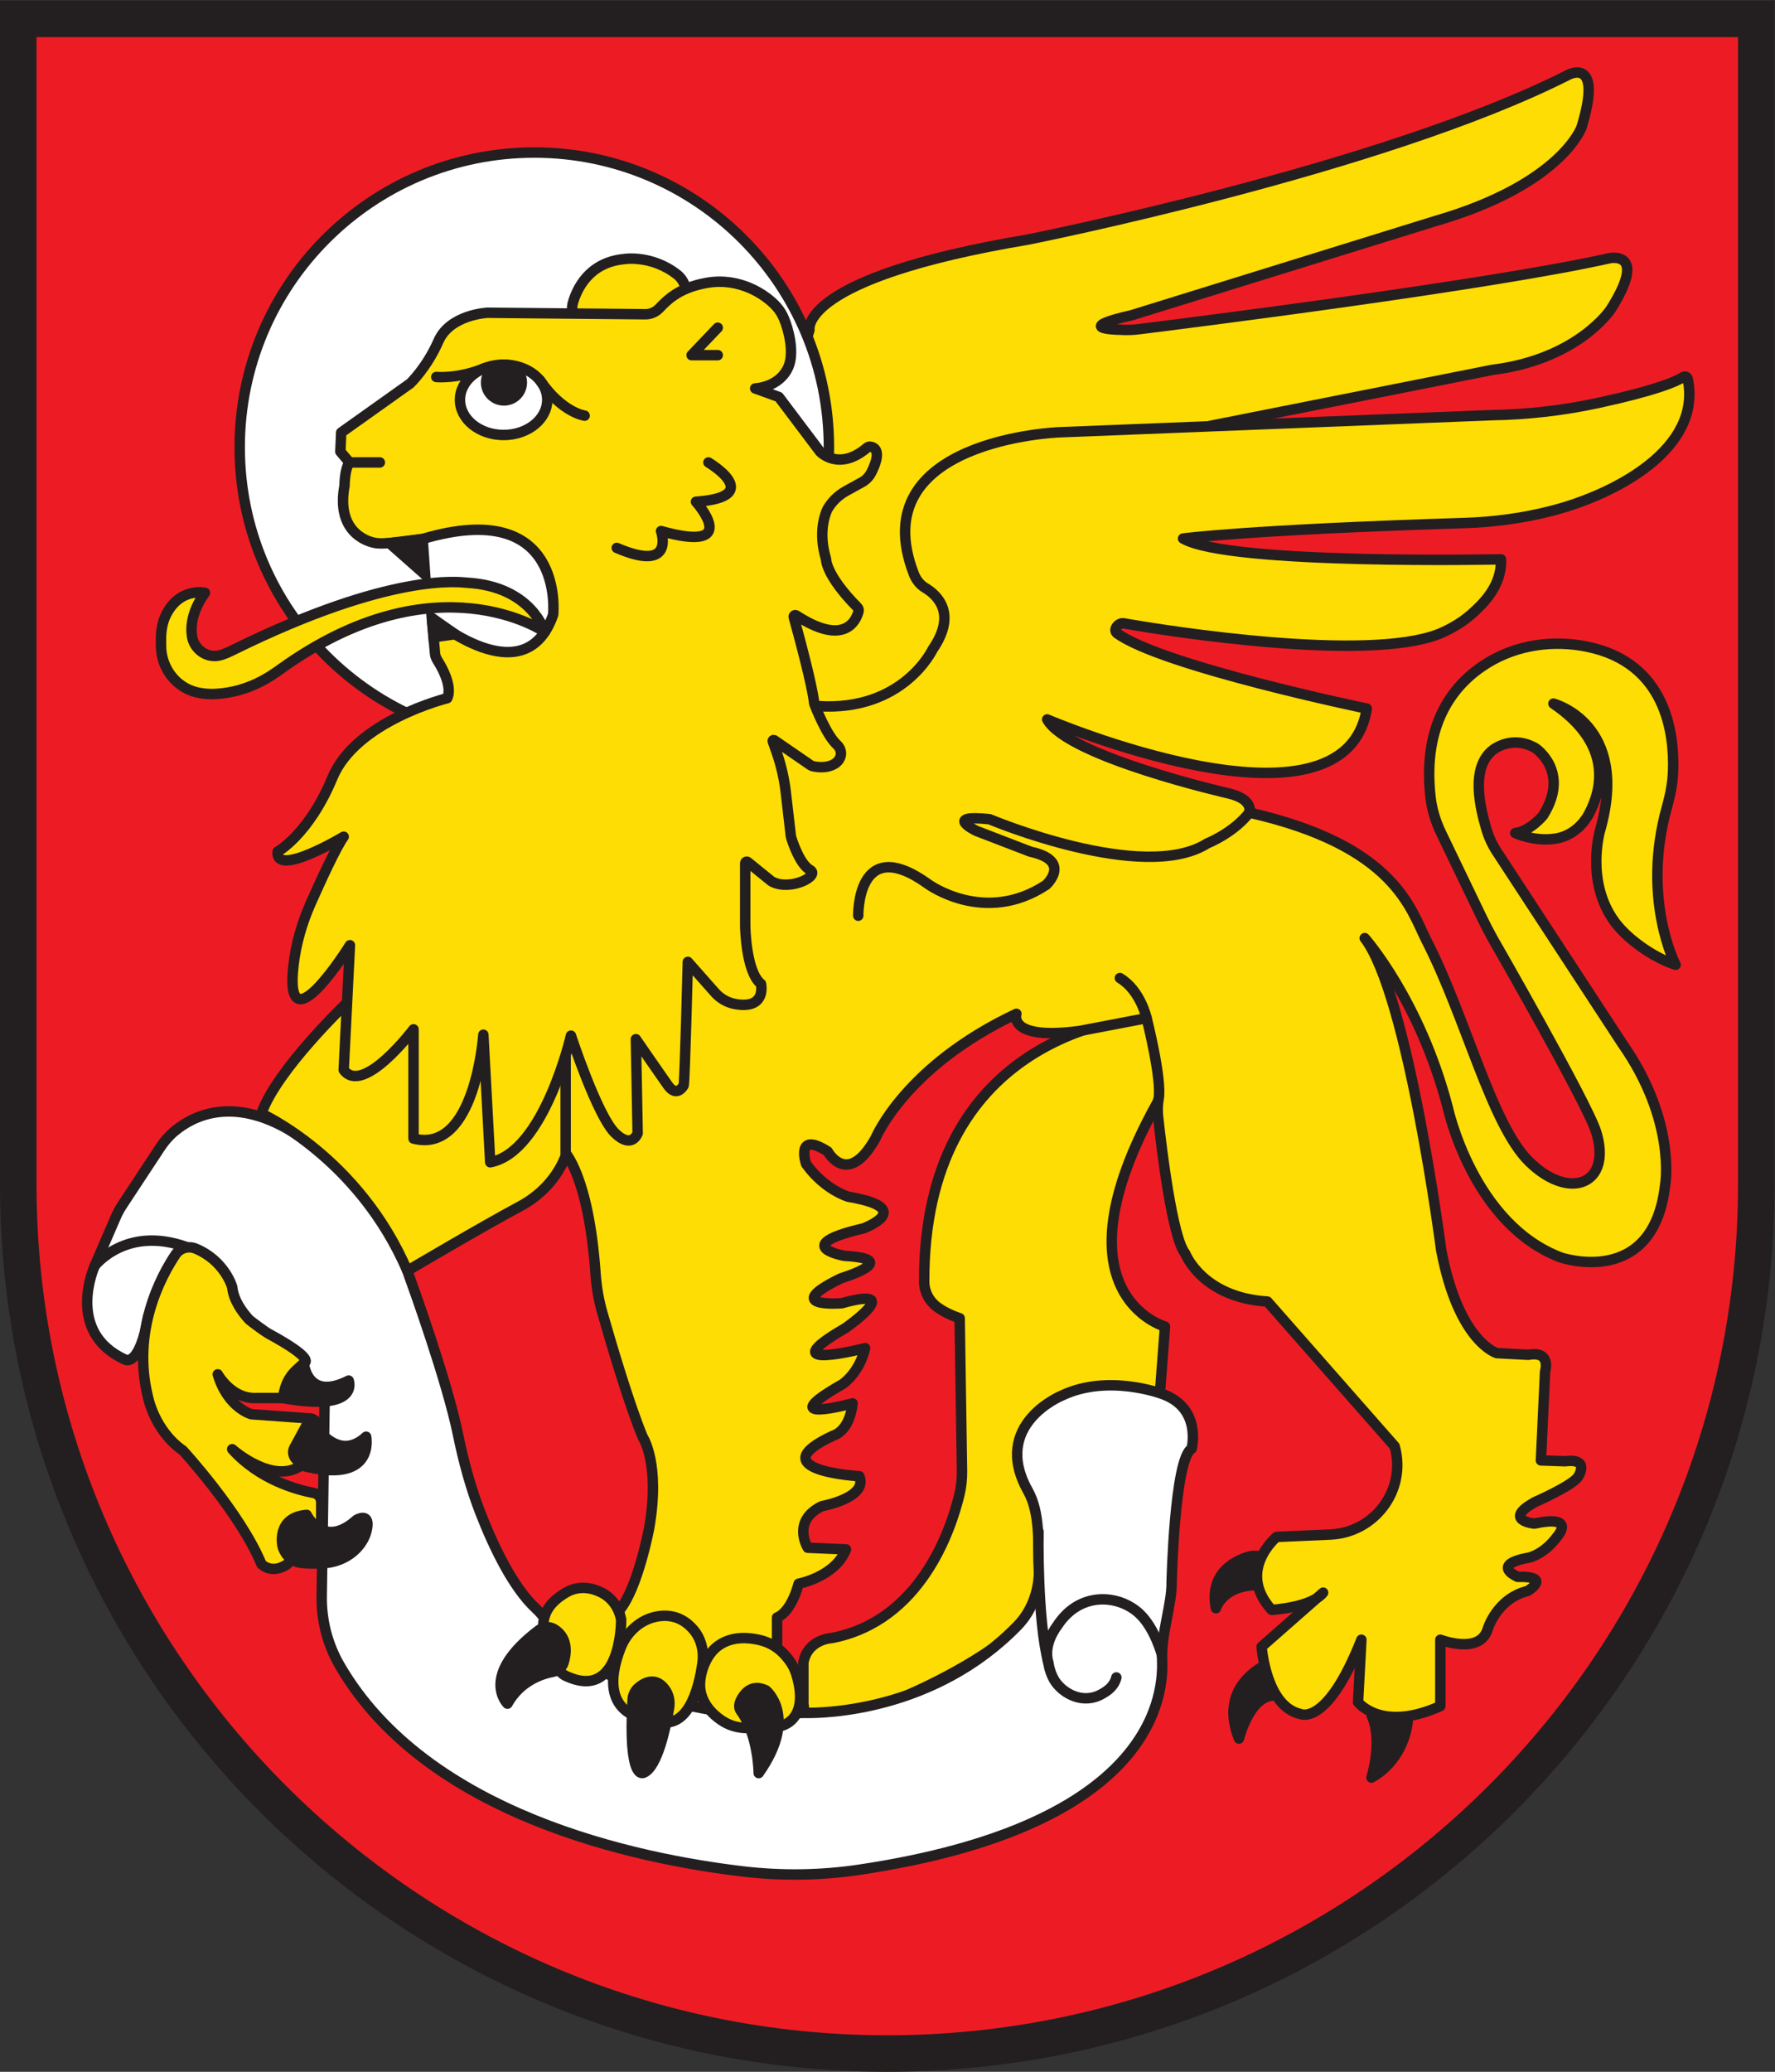
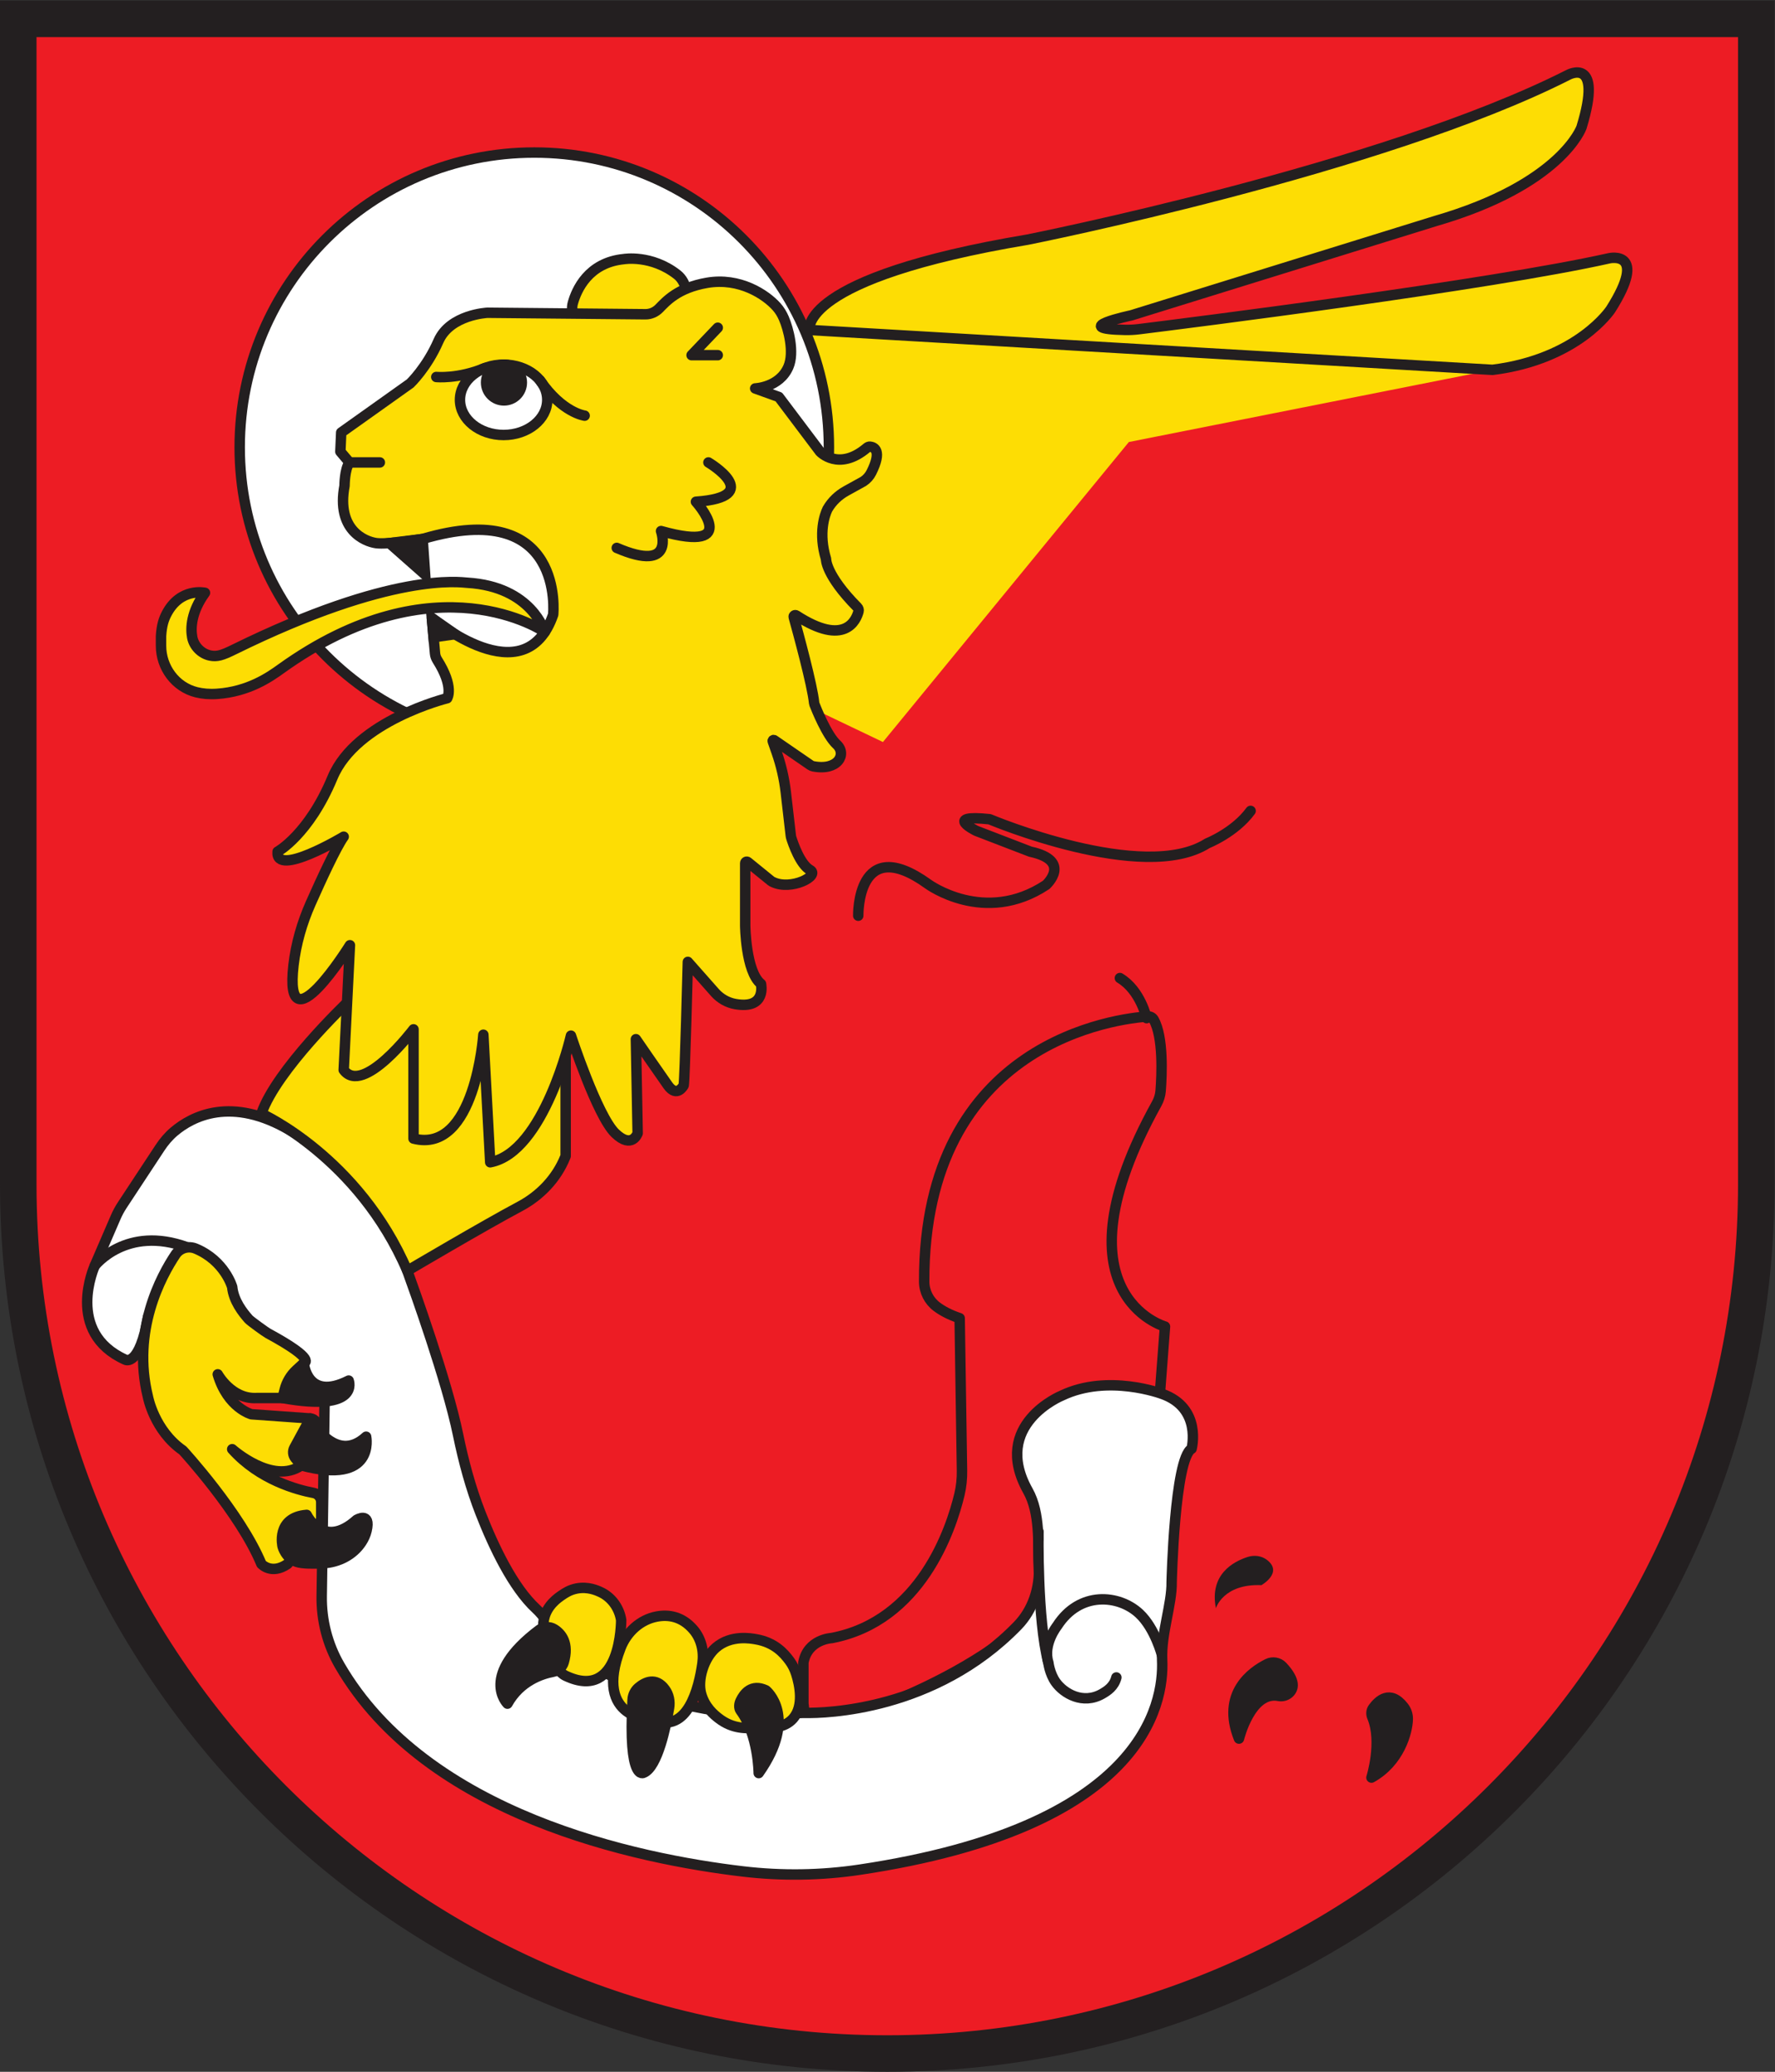
<svg xmlns="http://www.w3.org/2000/svg" viewBox="0 0 226.773 264.573" height="264.573" width="226.773" xml:space="preserve" id="svg2" version="1.1">
  <rect x="0" y="0" width="226.773" height="264.573" fill="#333333" stroke="none" />
  <defs id="defs6" />
  <g transform="matrix(1.333,0,0,-1.333,0,264.573)" id="g10">
    <g transform="scale(0.1)" id="g12">
      <path id="path14" style="fill:#ed1c24;fill-opacity:1;fill-rule:evenodd;stroke:none" d="M 850.391,17.5 C 391.137,17.5 17.5,391.129 17.5,850.391 V 1966.75 H 1683.29 V 850.391 C 1683.29,391.129 1309.66,17.5 850.391,17.5" />
      <path id="path16" style="fill:#231f20;fill-opacity:1;fill-rule:nonzero;stroke:none" d="M 1700.79,1984.25 H 0 V 850.391 C 0,380.73 380.734,0 850.391,0 1320.06,0 1700.79,380.73 1700.79,850.391 V 1984.25 Z m -35,-35 V 850.391 C 1665.79,400.781 1300.01,35 850.391,35 400.781,35 35,400.781 35,850.391 V 1949.25 h 1630.79" />
      <path id="path18" style="fill:#fddd04;fill-opacity:1;fill-rule:nonzero;stroke:none" d="m 775.797,1668.67 c 0,0 -11.031,49.64 209.18,86.56 0,0 339.853,67.46 518.053,157.83 0,0 33.73,18.46 12.73,-50.27 0,0 -19.09,-54.74 -140.01,-89.75 l -291.5,-90.37 c 0,0 -61.22,-12.95 -5.87,-13.94 4.39,-0.08 8.79,0.14 13.16,0.69 45.42,5.63 336.11,42.21 450.95,67.98 0,0 37.56,8.28 1.28,-49 0,0 -31.19,-47.73 -113.29,-57.92 l -348.54,-69.14 -235.71,-287.41 -165.472,79.07 95.039,315.67" />
-       <path id="path20" style="fill:none;stroke:#231f20;stroke-width:10;stroke-linecap:round;stroke-linejoin:round;stroke-miterlimit:10;stroke-dasharray:none;stroke-opacity:1" d="m 775.797,1668.67 c 0,0 -11.031,49.64 209.18,86.56 0,0 339.853,67.46 518.053,157.83 0,0 33.73,18.46 12.73,-50.27 0,0 -19.09,-54.74 -140.01,-89.75 l -291.5,-90.37 c 0,0 -61.22,-12.95 -5.87,-13.94 4.39,-0.08 8.79,0.14 13.16,0.69 45.42,5.63 336.11,42.21 450.95,67.98 0,0 37.56,8.28 1.28,-49 0,0 -31.19,-47.73 -113.29,-57.92 L 1081.94,1561.34 846.23,1273.93 680.758,1353 Z" />
-       <path id="path22" style="fill:#fddd04;fill-opacity:1;fill-rule:nonzero;stroke:none" d="m 1100.35,1010.99 c -27.19,-1.79 -215.264,-22.525 -214.592,-254.029 0.031,-9.481 4.59,-18.449 12.199,-24.102 5.027,-3.75 12.07,-7.668 21.816,-10.91 l 2.235,-146.051 c 0.117,-7.679 -0.653,-15.328 -2.442,-22.789 -7.949,-33.199 -36.863,-121.257 -122.488,-137.597 0,0 -22.969,-1.012 -27.09,-23.442 v -39.398 l 3.188,-25.793 c 0,0 138.48,33.512 220.406,112.711 5.586,5.398 8.288,13.058 7.798,20.82 -1.403,22.422 0.86,75.852 -22.595,136.262 l 132.615,49.359 5.17,67.91 c 0,0 -109.32,30.489 -7.95,213.5 2.1,3.778 3.43,7.989 3.77,12.297 1.17,15.051 2.85,51.657 -6.64,68.262 -1.11,1.95 -3.15,3.14 -5.4,2.99" />
+       <path id="path20" style="fill:none;stroke:#231f20;stroke-width:10;stroke-linecap:round;stroke-linejoin:round;stroke-miterlimit:10;stroke-dasharray:none;stroke-opacity:1" d="m 775.797,1668.67 c 0,0 -11.031,49.64 209.18,86.56 0,0 339.853,67.46 518.053,157.83 0,0 33.73,18.46 12.73,-50.27 0,0 -19.09,-54.74 -140.01,-89.75 l -291.5,-90.37 c 0,0 -61.22,-12.95 -5.87,-13.94 4.39,-0.08 8.79,0.14 13.16,0.69 45.42,5.63 336.11,42.21 450.95,67.98 0,0 37.56,8.28 1.28,-49 0,0 -31.19,-47.73 -113.29,-57.92 Z" />
      <path id="path24" style="fill:none;stroke:#231f20;stroke-width:10;stroke-linecap:round;stroke-linejoin:round;stroke-miterlimit:10;stroke-dasharray:none;stroke-opacity:1" d="m 1100.35,1010.99 c -27.19,-1.79 -215.264,-22.525 -214.592,-254.029 0.031,-9.481 4.59,-18.449 12.199,-24.102 5.027,-3.75 12.07,-7.668 21.816,-10.91 l 2.235,-146.051 c 0.117,-7.679 -0.653,-15.328 -2.442,-22.789 -7.949,-33.199 -36.863,-121.257 -122.488,-137.597 0,0 -22.969,-1.012 -27.09,-23.442 v -39.398 l 3.188,-25.793 c 0,0 138.48,33.512 220.406,112.711 5.586,5.398 8.288,13.058 7.798,20.82 -1.403,22.422 0.86,75.852 -22.595,136.262 l 132.615,49.359 5.17,67.91 c 0,0 -109.32,30.489 -7.95,213.5 2.1,3.778 3.43,7.989 3.77,12.297 1.17,15.051 2.85,51.657 -6.64,68.262 -1.11,1.95 -3.15,3.14 -5.4,2.99 z" />
      <path id="path26" style="fill:#ffffff;fill-opacity:1;fill-rule:nonzero;stroke:none" d="m 794.453,1556.29 c 0,-155.94 -126.418,-282.36 -282.359,-282.36 -155.949,0 -282.367,126.42 -282.367,282.36 0,155.95 126.418,282.36 282.367,282.36 155.941,0 282.359,-126.41 282.359,-282.36" />
      <path id="path28" style="fill:none;stroke:#231f20;stroke-width:10;stroke-linecap:butt;stroke-linejoin:miter;stroke-miterlimit:10;stroke-dasharray:none;stroke-opacity:1" d="m 794.453,1556.29 c 0,-155.94 -126.418,-282.36 -282.359,-282.36 -155.949,0 -282.367,126.42 -282.367,282.36 0,155.95 126.418,282.36 282.367,282.36 155.941,0 282.359,-126.41 282.359,-282.36 z" />
      <path id="path30" style="fill:#ffffff;fill-opacity:1;fill-rule:nonzero;stroke:none" d="m 985.223,556.531 c 12.011,-21.402 9.461,-50.793 10.527,-71.543 1.082,-21.25 -5.684,-42.386 -20.527,-57.648 -79.582,-81.75 -184.856,-83.809 -203.235,-83.512 -2.019,0.024 -4.086,-0.019 -6.105,-0.156 -155.715,-10.512 -225.016,65.508 -242.59,89.039 -2.887,3.871 -5.895,7.59 -9.438,10.848 -22.085,20.332 -40.601,59.062 -53.281,91.543 -9.511,24.359 -16.312,49.648 -21.574,75.269 -10.531,51.328 -42.918,141.25 -47.977,155.16 -0.468,1.289 -0.878,2.52 -1.281,3.828 L 373.93,821.34 c -5.582,18.332 -17.785,33.93 -34.231,43.75 l -60.851,36.359 c -57.137,34.02 -95.039,13.66 -112.047,-0.777 -5.27,-4.473 -9.735,-9.781 -13.531,-15.563 l -36.055,-54.738 c -2.477,-3.762 -4.617,-7.723 -6.399,-11.851 l -16.523,-38.27 -3.504,-8.109 c 0,0 -29.078,-63.731 29.477,-90.02 0,0 13.41,-7.121 21.839,41.84 l 169.086,-74.91 -2.855,-193.289 c -0.348,-23.25 5.519,-46.242 17.18,-66.371 83.332,-143.813 285.214,-185.469 386.547,-197.45 37.292,-4.41 75.007,-3.851 112.148,1.719 270.819,40.629 291.629,157.59 289.609,201.039 -1.13,24.653 9.52,53.582 9.12,74.481 0,0 2.78,118.519 19.12,127.679 0,0 10.35,39.051 -28.31,52.59 0,0 -51.76,19.512 -95.98,-1.597 0,0 -68.282,-27.692 -32.547,-91.321" />
      <path id="path32" style="fill:none;stroke:#231f20;stroke-width:10;stroke-linecap:round;stroke-linejoin:round;stroke-miterlimit:10;stroke-dasharray:none;stroke-opacity:1" d="m 985.223,556.531 c 12.011,-21.402 9.461,-50.793 10.527,-71.543 1.082,-21.25 -5.684,-42.386 -20.527,-57.648 -79.582,-81.75 -184.856,-83.809 -203.235,-83.512 -2.019,0.024 -4.086,-0.019 -6.105,-0.156 -155.715,-10.512 -225.016,65.508 -242.59,89.039 -2.887,3.871 -5.895,7.59 -9.438,10.848 -22.085,20.332 -40.601,59.062 -53.281,91.543 -9.511,24.359 -16.312,49.648 -21.574,75.269 -10.531,51.328 -42.918,141.25 -47.977,155.16 -0.468,1.289 -0.878,2.52 -1.281,3.828 L 373.93,821.34 c -5.582,18.332 -17.785,33.93 -34.231,43.75 l -60.851,36.359 c -57.137,34.02 -95.039,13.66 -112.047,-0.777 -5.27,-4.473 -9.735,-9.781 -13.531,-15.563 l -36.055,-54.738 c -2.477,-3.762 -4.617,-7.723 -6.399,-11.851 l -16.523,-38.27 -3.504,-8.109 c 0,0 -29.078,-63.731 29.477,-90.02 0,0 13.41,-7.121 21.839,41.84 l 169.086,-74.91 -2.855,-193.289 c -0.348,-23.25 5.519,-46.242 17.18,-66.371 83.332,-143.813 285.214,-185.469 386.547,-197.45 37.292,-4.41 75.007,-3.851 112.148,1.719 270.819,40.629 291.629,157.59 289.609,201.039 -1.13,24.653 9.52,53.582 9.12,74.481 0,0 2.78,118.519 19.12,127.679 0,0 10.35,39.051 -28.31,52.59 0,0 -51.76,19.512 -95.98,-1.597 0,0 -68.282,-27.692 -32.547,-91.321 z" />
      <path id="path34" style="fill:#ffffff;fill-opacity:1;fill-rule:nonzero;stroke:none" d="m 90.789,772.141 c 0,0 30.098,39.211 88.652,17.711" />
      <path id="path36" style="fill:none;stroke:#231f20;stroke-width:10;stroke-linecap:round;stroke-linejoin:round;stroke-miterlimit:10;stroke-dasharray:none;stroke-opacity:1" d="m 90.789,772.141 c 0,0 30.098,39.211 88.652,17.711" />
      <path id="path38" style="fill:#ffffff;fill-opacity:1;fill-rule:nonzero;stroke:none" d="m 995.301,517.602 c 0,0 -1.438,-84.071 9.479,-125.532 0,0 1.17,-10.621 7.08,-18.871 7.78,-10.847 26.06,-21.617 44.39,-11.168 4.9,2.789 11.51,6.969 13.71,15.739" />
      <path id="path40" style="fill:none;stroke:#231f20;stroke-width:10;stroke-linecap:round;stroke-linejoin:round;stroke-miterlimit:10;stroke-dasharray:none;stroke-opacity:1" d="m 995.301,517.602 c 0,0 -1.438,-84.071 9.479,-125.532 0,0 1.17,-10.621 7.08,-18.871 7.78,-10.847 26.06,-21.617 44.39,-11.168 4.9,2.789 11.51,6.969 13.71,15.739" />
      <path id="path42" style="fill:#ffffff;fill-opacity:1;fill-rule:nonzero;stroke:none" d="m 1113.75,398.879 c 0,0 -6.59,25.832 -21.71,40.012 -19.45,18.25 -57.27,21.98 -78.9,-11.821 0,0 -13.933,-17.5 -8.36,-35" />
      <path id="path44" style="fill:none;stroke:#231f20;stroke-width:10;stroke-linecap:round;stroke-linejoin:round;stroke-miterlimit:10;stroke-dasharray:none;stroke-opacity:1" d="m 1113.75,398.879 c 0,0 -6.59,25.832 -21.71,40.012 -19.45,18.25 -57.27,21.98 -78.9,-11.821 0,0 -13.933,-17.5 -8.36,-35" />
      <path id="path46" style="fill:#231f20;fill-opacity:1;fill-rule:nonzero;stroke:none" d="m 1195.89,493.238 c -13.77,-4.386 -36.93,-16.718 -30.53,-49.148 0,0 6.87,23.601 43.62,22.109 0,0 21.05,11.891 5.49,24.082 -5.22,4.078 -12.28,4.969 -18.58,2.957" />
-       <path id="path48" style="fill:none;stroke:#231f20;stroke-width:10;stroke-linecap:round;stroke-linejoin:round;stroke-miterlimit:10;stroke-dasharray:none;stroke-opacity:1" d="m 1195.89,493.238 c -13.77,-4.386 -36.93,-16.718 -30.53,-49.148 0,0 6.87,23.601 43.62,22.109 0,0 21.05,11.891 5.49,24.082 -5.22,4.078 -12.28,4.969 -18.58,2.957 z" />
      <path id="path50" style="fill:#231f20;fill-opacity:1;fill-rule:nonzero;stroke:none" d="m 1187.47,319.211 c 0,0 11.2,46.121 38.12,40.898 7.2,-1.39 14.17,4.34 13.24,11.61 -0.54,4.242 -3.19,9.691 -9.68,16.601 -3.64,3.852 -9.45,4.84 -14.18,2.489 -15.14,-7.5 -44.79,-28.379 -27.5,-71.598" />
      <path id="path52" style="fill:none;stroke:#231f20;stroke-width:10;stroke-linecap:round;stroke-linejoin:round;stroke-miterlimit:10;stroke-dasharray:none;stroke-opacity:1" d="m 1187.47,319.211 c 0,0 11.2,46.121 38.12,40.898 7.2,-1.39 14.17,4.34 13.24,11.61 -0.54,4.242 -3.19,9.691 -9.68,16.601 -3.64,3.852 -9.45,4.84 -14.18,2.489 -15.14,-7.5 -44.79,-28.379 -27.5,-71.598 z" />
      <path id="path54" style="fill:#231f20;fill-opacity:1;fill-rule:nonzero;stroke:none" d="m 1316,348.43 c 5,6.961 16.27,18.07 29.39,1.09 2.58,-3.34 3.95,-7.508 3.85,-11.739 -0.34,-12.57 -8.03,-41.062 -34.78,-55.922 0,0 10.78,34.063 0.77,57.969 -1.2,2.863 -1.03,6.082 0.77,8.602" />
      <path id="path56" style="fill:none;stroke:#231f20;stroke-width:10;stroke-linecap:round;stroke-linejoin:round;stroke-miterlimit:10;stroke-dasharray:none;stroke-opacity:1" d="m 1316,348.43 c 5,6.961 16.27,18.07 29.39,1.09 2.58,-3.34 3.95,-7.508 3.85,-11.739 -0.34,-12.57 -8.03,-41.062 -34.78,-55.922 0,0 10.78,34.063 0.77,57.969 -1.2,2.863 -1.03,6.082 0.77,8.602 z" />
-       <path id="path58" style="fill:#fddd04;fill-opacity:1;fill-rule:nonzero;stroke:none" d="m 540.734,881.691 c 0,0 23.395,-22.332 30.059,-117.152 0.895,-12.68 3.031,-25.258 6.531,-37.461 8.68,-30.277 25.844,-88.199 38.699,-119.066 0,0 17.043,-25.09 6.133,-87.231 0,0 -10.679,-56.941 -28.199,-78.281 L 573,407.238 744.785,372.691 v 62.579 c 0,0 12.75,3.429 20.672,32.32 0,0 35.008,6.582 45.363,32.871 l -36.648,1.598 c 0,0 -15.934,25.492 13.547,39.832 0,0 44.613,7.968 35.847,28.679 0,0 -97.199,5.578 -24.699,39.039 0,0 15.141,3.391 18.328,30.77 0,0 -79.675,-21.508 -9.562,18.473 0,0 15.933,10.507 21.515,34.418 0,0 -93.468,-23.95 -19.121,19.07 0,0 59.754,41.48 -3.187,23.949 0,0 -59.758,-4.777 -0.797,23.902 0,0 60.547,18.321 3.184,21.508 0,0 -53.379,9.563 18.324,26.301 0,0 51.793,19.121 -14.34,30.27 0,0 -22.609,6.332 -40.633,31.468 0,0 -10.808,32.071 20.715,11.953 0,0 18.98,-35.16 45.742,12.5 0,0 28.356,69.161 135.113,119.359 0,0 -9.113,-25.761 60.542,-16.452 l 64.26,12.302 c 0,0 14.9,-58.49 11.54,-77.271 -1.03,-5.75 -1.19,-11.52 -0.54,-17.328 3.53,-32.231 13.76,-115.973 25.94,-130.711 0,0 15.92,-42.231 78.86,-46.211 l 121.91,-138.617 c 0,0 0.12,-0.422 0.33,-1.211 10.83,-41.02 -19.53,-81.461 -61.92,-83.352 l -51.55,-2.289 c 0,0 -38.9,-32.269 -4.71,-69.91 0,0 38.17,2.191 49.32,16.531 l -58.95,-51.793 c 0,0 3.98,-57.359 37.45,-64.527 0,0 25.37,-12.063 58.15,71.211 l -3.18,-59.871 c 0,0 22.29,-29.199 78.86,-3.711 v 63.582 c 0,0 38.26,-14.723 45.43,10.406 0,0 8.76,29.121 38.24,36.293 0,0 23.9,14.348 -9.56,13.551 0,0 -27.09,11.519 11.15,18.5 0,0 14.35,3.008 27.09,20.539 0,0 18.32,20.711 -22.31,11.949 0,0 -31.07,3.192 0.8,20.719 0,0 35.51,15.5 41.15,24.109 0,0 12.22,18.114 -12.47,14.922 l -23.11,0.801 3.99,85.238 c 0,0 6.37,19.93 -15.93,15.942 l -30.28,1.589 c 0,0 -36.65,10.372 -53.38,98.801 0,0 -31.87,245.389 -73.29,298.769 0,0 52.57,-58.96 79.66,-162.53 0,0 23.91,-111.54 108.35,-143.418 0,0 88.84,-30.461 99.99,69.918 0,0 10.76,60.949 -41.02,134.843 l -120.3,183.917 c -4.34,6.62 -7.7,13.8 -9.95,21.39 -6.25,21.11 -15.57,59.51 6.35,76.33 0,0 18.23,14.64 40.64,1.5 0,0 33.76,-22.41 7.16,-64.54 0,0 -12.24,-14.94 -26.59,-16.73 0,0 18.34,-8.68 38.9,-5.31 13.68,2.25 25.06,11.37 31.64,23.57 12.01,22.28 24.14,66.23 -33.98,105.73 0,0 74.09,-19.12 44.61,-121.9 0,0 -14.22,-49 14.43,-87.53 11.7,-15.74 35.95,-33.55 58.07,-40.74 0,0 -32.93,62.93 -8.32,150.92 3.14,11.21 5.44,22.62 5.89,34.24 1.37,36 -6.46,103.82 -81.89,119.46 -32.78,6.79 -67.4,2.04 -95.93,-15.46 -30.63,-18.8 -62.9,-56.05 -54.63,-128.72 1.36,-11.9 5,-23.49 10.2,-34.3 l 38.94,-80.92 c 3.25,-6.77 6.72,-13.45 10.37,-20.02 0,0 90.76,-157.918 99.26,-185.418 15.44,-49.941 -25.29,-66.391 -64.08,-28.562 -36.31,35.41 -60.48,137.63 -98.51,211.84 -15.09,29.46 -29.54,91.02 -170.02,122.74 0,0 5.19,12.35 -19.51,18.33 0,0 -154.17,35.05 -174.08,70.9 0,0 285.22,-121.9 306.34,10.36 0,0 -196,40.63 -239.31,72.12 -4.4,3.21 1.08,10.49 6.44,9.55 44.46,-7.86 231.8,-36.99 301.12,-10.5 6.93,2.65 20.91,9.39 32.08,19.33 12.13,10.79 29.06,27.54 28.33,52.51 0,0 -260.92,-5.58 -304.74,19.92 0,0 61.68,8.37 269.48,14.85 28.61,0.89 57.1,4.73 84.79,11.94 59.32,15.43 143.51,58.96 129.39,126.2 -0.41,1.95 -2.72,2.8 -4.38,1.71 -6.34,-4.19 -25.15,-12.57 -80.93,-24.69 -33.78,-7.34 -68.27,-11.26 -102.83,-11.82 l -414.23,-16.41 c 0,0 -189.028,-6.81 -139.403,-135.52 2.141,-5.54 5.852,-10.49 10.957,-13.52 11.289,-6.7 30.899,-24.4 7.149,-58.9 0,0 -28.086,-59.76 -109.949,-54.38 L 748.68,1302.36 540.734,997.098 V 881.691" />
-       <path id="path60" style="fill:none;stroke:#231f20;stroke-width:10;stroke-linecap:round;stroke-linejoin:round;stroke-miterlimit:10;stroke-dasharray:none;stroke-opacity:1" d="m 540.734,881.691 c 0,0 23.395,-22.332 30.059,-117.152 0.895,-12.68 3.031,-25.258 6.531,-37.461 8.68,-30.277 25.844,-88.199 38.699,-119.066 0,0 17.043,-25.09 6.133,-87.231 0,0 -10.679,-56.941 -28.199,-78.281 L 573,407.238 744.785,372.691 v 62.579 c 0,0 12.75,3.429 20.672,32.32 0,0 35.008,6.582 45.363,32.871 l -36.648,1.598 c 0,0 -15.934,25.492 13.547,39.832 0,0 44.613,7.968 35.847,28.679 0,0 -97.199,5.578 -24.699,39.039 0,0 15.141,3.391 18.328,30.77 0,0 -79.675,-21.508 -9.562,18.473 0,0 15.933,10.507 21.515,34.418 0,0 -93.468,-23.95 -19.121,19.07 0,0 59.754,41.48 -3.187,23.949 0,0 -59.758,-4.777 -0.797,23.902 0,0 60.547,18.321 3.184,21.508 0,0 -53.379,9.563 18.324,26.301 0,0 51.793,19.121 -14.34,30.27 0,0 -22.609,6.332 -40.633,31.468 0,0 -10.808,32.071 20.715,11.953 0,0 18.98,-35.16 45.742,12.5 0,0 28.356,69.161 135.113,119.359 0,0 -9.113,-25.761 60.542,-16.452 l 64.26,12.302 c 0,0 14.9,-58.49 11.54,-77.271 -1.03,-5.75 -1.19,-11.52 -0.54,-17.328 3.53,-32.231 13.76,-115.973 25.94,-130.711 0,0 15.92,-42.231 78.86,-46.211 l 121.91,-138.617 c 0,0 0.12,-0.422 0.33,-1.211 10.83,-41.02 -19.53,-81.461 -61.92,-83.352 l -51.55,-2.289 c 0,0 -38.9,-32.269 -4.71,-69.91 0,0 38.17,2.191 49.32,16.531 l -58.95,-51.793 c 0,0 3.98,-57.359 37.45,-64.527 0,0 25.37,-12.063 58.15,71.211 l -3.18,-59.871 c 0,0 22.29,-29.199 78.86,-3.711 v 63.582 c 0,0 38.26,-14.723 45.43,10.406 0,0 8.76,29.121 38.24,36.293 0,0 23.9,14.348 -9.56,13.551 0,0 -27.09,11.519 11.15,18.5 0,0 14.35,3.008 27.09,20.539 0,0 18.32,20.711 -22.31,11.949 0,0 -31.07,3.192 0.8,20.719 0,0 35.51,15.5 41.15,24.109 0,0 12.22,18.114 -12.47,14.922 l -23.11,0.801 3.99,85.238 c 0,0 6.37,19.93 -15.93,15.942 l -30.28,1.589 c 0,0 -36.65,10.372 -53.38,98.801 0,0 -31.87,245.389 -73.29,298.769 0,0 52.57,-58.96 79.66,-162.53 0,0 23.91,-111.54 108.35,-143.418 0,0 88.84,-30.461 99.99,69.918 0,0 10.76,60.949 -41.02,134.843 l -120.3,183.917 c -4.34,6.62 -7.7,13.8 -9.95,21.39 -6.25,21.11 -15.57,59.51 6.35,76.33 0,0 18.23,14.64 40.64,1.5 0,0 33.76,-22.41 7.16,-64.54 0,0 -12.24,-14.94 -26.59,-16.73 0,0 18.34,-8.68 38.9,-5.31 13.68,2.25 25.06,11.37 31.64,23.57 12.01,22.28 24.14,66.23 -33.98,105.73 0,0 74.09,-19.12 44.61,-121.9 0,0 -14.22,-49 14.43,-87.53 11.7,-15.74 35.95,-33.55 58.07,-40.74 0,0 -32.93,62.93 -8.32,150.92 3.14,11.21 5.44,22.62 5.89,34.24 1.37,36 -6.46,103.82 -81.89,119.46 -32.78,6.79 -67.4,2.04 -95.93,-15.46 -30.63,-18.8 -62.9,-56.05 -54.63,-128.72 1.36,-11.9 5,-23.49 10.2,-34.3 l 38.94,-80.92 c 3.25,-6.77 6.72,-13.45 10.37,-20.02 0,0 90.76,-157.918 99.26,-185.418 15.44,-49.941 -25.29,-66.391 -64.08,-28.562 -36.31,35.41 -60.48,137.63 -98.51,211.84 -15.09,29.46 -29.54,91.02 -170.02,122.74 0,0 5.19,12.35 -19.51,18.33 0,0 -154.17,35.05 -174.08,70.9 0,0 285.22,-121.9 306.34,10.36 0,0 -196,40.63 -239.31,72.12 -4.4,3.21 1.08,10.49 6.44,9.55 44.46,-7.86 231.8,-36.99 301.12,-10.5 6.93,2.65 20.91,9.39 32.08,19.33 12.13,10.79 29.06,27.54 28.33,52.51 0,0 -260.92,-5.58 -304.74,19.92 0,0 61.68,8.37 269.48,14.85 28.61,0.89 57.1,4.73 84.79,11.94 59.32,15.43 143.51,58.96 129.39,126.2 -0.41,1.95 -2.72,2.8 -4.38,1.71 -6.34,-4.19 -25.15,-12.57 -80.93,-24.69 -33.78,-7.34 -68.27,-11.26 -102.83,-11.82 l -414.23,-16.41 c 0,0 -189.028,-6.81 -139.403,-135.52 2.141,-5.54 5.852,-10.49 10.957,-13.52 11.289,-6.7 30.899,-24.4 7.149,-58.9 0,0 -28.086,-59.76 -109.949,-54.38 L 748.68,1302.36 540.734,997.098 Z" />
      <path id="path62" style="fill:none;stroke:#231f20;stroke-width:10;stroke-linecap:round;stroke-linejoin:round;stroke-miterlimit:10;stroke-dasharray:none;stroke-opacity:1" d="m 822.574,1107.55 c 0,0 -1.597,79.68 66.926,30.29 0,0 54.168,-39.84 113.13,-0.8 0,0 25.49,23.1 -15.134,31.86 l -51.785,19.92 c 0,0 -32.668,15.94 12.742,11.16 0,0 147.397,-62.14 208.737,-23.11 0,0 26.29,10.36 41.43,31.08" />
      <path id="path64" style="fill:none;stroke:#231f20;stroke-width:10;stroke-linecap:round;stroke-linejoin:round;stroke-miterlimit:10;stroke-dasharray:none;stroke-opacity:1" d="m 1098.95,1009.4 c 0,0 -5.76,26.53 -25.61,38.4" />
      <path id="path66" style="fill:#fddd04;fill-opacity:1;fill-rule:nonzero;stroke:none" d="m 542.133,379.359 c -12.367,5.86 -18.59,31.411 -21.035,44.61 -0.825,4.453 -0.223,7.601 0.5,10.703 2.882,12.328 13.121,19.328 16.761,21.828 3.289,2.25 7.715,5.219 14.332,6.5 10.997,2.141 19.75,-2.059 22.106,-3.07 11.051,-4.801 18.664,-15.25 20.551,-27.16 0,0 0.558,-78.911 -53.215,-53.411" />
      <path id="path68" style="fill:none;stroke:#231f20;stroke-width:10;stroke-linecap:round;stroke-linejoin:round;stroke-miterlimit:10;stroke-dasharray:none;stroke-opacity:1" d="m 542.133,379.359 c -12.367,5.86 -18.59,31.411 -21.035,44.61 -0.825,4.453 -0.223,7.601 0.5,10.703 2.882,12.328 13.121,19.328 16.761,21.828 3.289,2.25 7.715,5.219 14.332,6.5 10.997,2.141 19.75,-2.059 22.106,-3.07 11.051,-4.801 18.664,-15.25 20.551,-27.16 0,0 0.558,-78.911 -53.215,-53.411 z" />
      <path id="path70" style="fill:#fddd04;fill-opacity:1;fill-rule:nonzero;stroke:none" d="m 686.047,406.27 c 14.594,12.671 33.941,8.871 38.308,8.14 17.938,-3.039 26.915,-13.199 32.497,-20.789 2.769,-3.762 4.839,-7.992 6.25,-12.449 3.242,-10.242 7.742,-30.742 -3.071,-42.84 -8.687,-9.723 -22.953,-9.301 -35.82,-9.113 -8.645,0.121 -21.633,-1.297 -35.523,9.511 -4.047,3.149 -13.165,10.461 -16.727,23.5 -3.703,13.54 2.742,34.192 14.086,44.04" />
      <path id="path72" style="fill:none;stroke:#231f20;stroke-width:10;stroke-linecap:round;stroke-linejoin:round;stroke-miterlimit:10;stroke-dasharray:none;stroke-opacity:1" d="m 686.047,406.27 c 14.594,12.671 33.941,8.871 38.308,8.14 17.938,-3.039 26.915,-13.199 32.497,-20.789 2.769,-3.762 4.839,-7.992 6.25,-12.449 3.242,-10.242 7.742,-30.742 -3.071,-42.84 -8.687,-9.723 -22.953,-9.301 -35.82,-9.113 -8.645,0.121 -21.633,-1.297 -35.523,9.511 -4.047,3.149 -13.165,10.461 -16.727,23.5 -3.703,13.54 2.742,34.192 14.086,44.04 z" />
      <path id="path74" style="fill:#fddd04;fill-opacity:1;fill-rule:nonzero;stroke:none" d="m 629.469,436.129 c 11.203,2.09 24.144,0.25 35.125,-12.551 7.543,-8.797 10.269,-20.68 8.66,-32.156 -3.43,-24.363 -14.207,-67.66 -47.07,-54.281 0,0 -58.332,-0.692 -31.371,68.949 5.843,15.101 18.738,27.058 34.656,30.039" />
      <path id="path76" style="fill:none;stroke:#231f20;stroke-width:10;stroke-linecap:round;stroke-linejoin:round;stroke-miterlimit:10;stroke-dasharray:none;stroke-opacity:1" d="m 629.469,436.129 c 11.203,2.09 24.144,0.25 35.125,-12.551 7.543,-8.797 10.269,-20.68 8.66,-32.156 -3.43,-24.363 -14.207,-67.66 -47.07,-54.281 0,0 -58.332,-0.692 -31.371,68.949 5.843,15.101 18.738,27.058 34.656,30.039 z" />
      <path id="path78" style="fill:#231f20;fill-opacity:1;fill-rule:nonzero;stroke:none" d="m 531.324,423.961 c 6.793,-4.281 14.266,-13.313 8.989,-31.652 -1.372,-4.75 -5.497,-8.168 -10.356,-9.098 -10.941,-2.082 -31.469,-8.82 -43.598,-30.539 0,0 -27.707,26.957 30.493,70.707 4.214,3.172 10.011,3.391 14.472,0.582" />
      <path id="path80" style="fill:none;stroke:#231f20;stroke-width:10;stroke-linecap:round;stroke-linejoin:round;stroke-miterlimit:10;stroke-dasharray:none;stroke-opacity:1" d="m 531.324,423.961 c 6.793,-4.281 14.266,-13.313 8.989,-31.652 -1.372,-4.75 -5.497,-8.168 -10.356,-9.098 -10.941,-2.082 -31.469,-8.82 -43.598,-30.539 0,0 -27.707,26.957 30.493,70.707 4.214,3.172 10.011,3.391 14.472,0.582 z" />
      <path id="path82" style="fill:#231f20;fill-opacity:1;fill-rule:nonzero;stroke:none" d="m 612.078,368.148 c 6.156,5.141 16.492,10.332 25.336,-1.878 3.668,-5.071 4.891,-11.532 3.848,-17.7 -2.914,-17.218 -10.934,-56.449 -24.242,-62.031 0,0 -15.172,-9.859 -10.723,70 0.25,4.481 2.332,8.731 5.781,11.609" />
      <path id="path84" style="fill:none;stroke:#231f20;stroke-width:10;stroke-linecap:round;stroke-linejoin:round;stroke-miterlimit:10;stroke-dasharray:none;stroke-opacity:1" d="m 612.078,368.148 c 6.156,5.141 16.492,10.332 25.336,-1.878 3.668,-5.071 4.891,-11.532 3.848,-17.7 -2.914,-17.218 -10.934,-56.449 -24.242,-62.031 0,0 -15.172,-9.859 -10.723,70 0.25,4.481 2.332,8.731 5.781,11.609 z" />
      <path id="path86" style="fill:#231f20;fill-opacity:1;fill-rule:nonzero;stroke:none" d="m 709.926,345.891 c -2.016,2.718 -1.539,6.589 -0.078,9.64 3.172,6.66 10.472,16.52 24.289,9.891 0,0 31.269,-25.09 -6.973,-79.262 0,0 -0.199,36.629 -17.238,59.731" />
      <path id="path88" style="fill:none;stroke:#231f20;stroke-width:10;stroke-linecap:round;stroke-linejoin:round;stroke-miterlimit:10;stroke-dasharray:none;stroke-opacity:1" d="m 709.926,345.891 c -2.016,2.718 -1.539,6.589 -0.078,9.64 3.172,6.66 10.472,16.52 24.289,9.891 0,0 31.269,-25.09 -6.973,-79.262 0,0 -0.199,36.629 -17.238,59.731 z" />
      <path id="path90" style="fill:#fddd04;fill-opacity:1;fill-rule:nonzero;stroke:none" d="m 332.629,1024.2 c 0,0 -67.758,-64.43 -82.102,-106.259 0,0 93.219,-41.832 139.825,-150.582 0,0 73.836,43.582 107.918,61.692 19.492,10.359 35.222,26.859 43.484,47.32 0.129,0.309 0.25,0.617 0.379,0.938 v 96.832 L 332.629,1024.2" />
      <path id="path92" style="fill:none;stroke:#231f20;stroke-width:10;stroke-linecap:round;stroke-linejoin:round;stroke-miterlimit:10;stroke-dasharray:none;stroke-opacity:1" d="m 332.629,1024.2 c 0,0 -67.758,-64.43 -82.102,-106.259 0,0 93.219,-41.832 139.825,-150.582 0,0 73.836,43.582 107.918,61.692 19.492,10.359 35.222,26.859 43.484,47.32 0.129,0.309 0.25,0.617 0.379,0.938 v 96.832 z" />
      <path id="path94" style="fill:#fddd04;fill-opacity:1;fill-rule:nonzero;stroke:none" d="m 187.59,788.59 c -7.012,2.93 -15.133,0.621 -19.36,-5.692 -13.851,-20.679 -42.082,-72.796 -26.453,-136.238 0,0 5.981,-32.269 33.465,-51.39 0,0 54.977,-59.758 75.285,-108.75 0,0 9.563,-10.758 25.102,0 l 32.262,41.832 v 17.308 c 0,4.371 -3.067,8.102 -7.364,8.91 -15.394,2.871 -51.722,12.5 -77.98,41.891 0,0 38.738,-34.66 66.223,-15.531 l 14.933,34.519 c 2.047,4.742 -1.195,10.082 -6.348,10.449 l -56.386,4.032 c 0,0 -22.703,5.98 -32.266,38.242 0,0 13.145,-23.91 37.047,-22.703 h 25.098 l 20.316,33.453 c 0,0 13.734,2.5 -34.398,28.566 -2.172,1.172 -16.813,11.731 -18.45,13.582 -5.535,6.25 -14.457,17.442 -15.769,30.75 0,0 -7.051,25.11 -34.957,36.77" />
      <path id="path96" style="fill:none;stroke:#231f20;stroke-width:10;stroke-linecap:round;stroke-linejoin:round;stroke-miterlimit:10;stroke-dasharray:none;stroke-opacity:1" d="m 187.59,788.59 c -7.012,2.93 -15.133,0.621 -19.36,-5.692 -13.851,-20.679 -42.082,-72.796 -26.453,-136.238 0,0 5.981,-32.269 33.465,-51.39 0,0 54.977,-59.758 75.285,-108.75 0,0 9.563,-10.758 25.102,0 l 32.262,41.832 v 17.308 c 0,4.371 -3.067,8.102 -7.364,8.91 -15.394,2.871 -51.722,12.5 -77.98,41.891 0,0 38.738,-34.66 66.223,-15.531 l 14.933,34.519 c 2.047,4.742 -1.195,10.082 -6.348,10.449 l -56.386,4.032 c 0,0 -22.703,5.98 -32.266,38.242 0,0 13.145,-23.91 37.047,-22.703 h 25.098 l 20.316,33.453 c 0,0 13.734,2.5 -34.398,28.566 -2.172,1.172 -16.813,11.731 -18.45,13.582 -5.535,6.25 -14.457,17.442 -15.769,30.75 0,0 -7.051,25.11 -34.957,36.77 z" />
      <path id="path98" style="fill:#231f20;fill-opacity:1;fill-rule:nonzero;stroke:none" d="m 291.164,678.922 c 0,0 2.965,-36.942 43.024,-16.731 0,0 11.55,-30.269 -63.34,-16.722 l 2.031,8.109 c 1.793,7.184 5.644,13.672 11.078,18.692 l 7.207,6.652" />
      <path id="path100" style="fill:none;stroke:#231f20;stroke-width:10;stroke-linecap:round;stroke-linejoin:round;stroke-miterlimit:10;stroke-dasharray:none;stroke-opacity:1" d="m 291.164,678.922 c 0,0 2.965,-36.942 43.024,-16.731 0,0 11.55,-30.269 -63.34,-16.722 l 2.031,8.109 c 1.793,7.184 5.644,13.672 11.078,18.692 z" />
      <path id="path102" style="fill:#231f20;fill-opacity:1;fill-rule:nonzero;stroke:none" d="m 297.355,625.898 c 0,0 23.688,-44.968 53.559,-17.476 0,0 9.563,-46.621 -62.144,-27.492 l -5.719,6.91 c -2.317,2.801 -2.703,6.742 -0.965,9.93 l 15.269,28.128" />
      <path id="path104" style="fill:none;stroke:#231f20;stroke-width:10;stroke-linecap:round;stroke-linejoin:round;stroke-miterlimit:10;stroke-dasharray:none;stroke-opacity:1" d="m 297.355,625.898 c 0,0 23.688,-44.968 53.559,-17.476 0,0 9.563,-46.621 -62.144,-27.492 l -5.719,6.91 c -2.317,2.801 -2.703,6.742 -0.965,9.93 z" />
      <path id="path106" style="fill:#231f20;fill-opacity:1;fill-rule:nonzero;stroke:none" d="m 293.953,533.52 c 0,0 15.934,-33.45 47.801,-4.77 0,0 13.996,8.359 9.586,-10.359 -0.942,-4.02 -2.672,-7.68 -4.809,-10.961 -8.019,-12.328 -22.051,-19.418 -36.734,-20.219 -9.102,-0.492 -19.856,-0.551 -25.406,1.301 -10.754,3.59 -13.543,14.738 -13.543,14.738 0,0 -6.774,27.879 23.105,30.27" />
      <path id="path108" style="fill:none;stroke:#231f20;stroke-width:10;stroke-linecap:round;stroke-linejoin:round;stroke-miterlimit:10;stroke-dasharray:none;stroke-opacity:1" d="m 293.953,533.52 c 0,0 15.934,-33.45 47.801,-4.77 0,0 13.996,8.359 9.586,-10.359 -0.942,-4.02 -2.672,-7.68 -4.809,-10.961 -8.019,-12.328 -22.051,-19.418 -36.734,-20.219 -9.102,-0.492 -19.856,-0.551 -25.406,1.301 -10.754,3.59 -13.543,14.738 -13.543,14.738 0,0 -6.774,27.879 23.105,30.27 z" />
      <path id="path110" style="fill:#fddd04;fill-opacity:1;fill-rule:nonzero;stroke:none" d="m 549.301,1683.3 c -1.16,3.68 -1.266,7.59 -0.231,11.3 3.422,12.26 14.696,38.62 48.828,41.97 0,0 26.411,4.53 51.196,-14.89 4.613,-3.62 7.422,-9.13 8.578,-14.88 l 5.156,-25.6 -109.613,-10.36 -3.914,12.46" />
      <path id="path112" style="fill:none;stroke:#231f20;stroke-width:10;stroke-linecap:round;stroke-linejoin:round;stroke-miterlimit:10;stroke-dasharray:none;stroke-opacity:1" d="m 549.301,1683.3 c -1.16,3.68 -1.266,7.59 -0.231,11.3 3.422,12.26 14.696,38.62 48.828,41.97 0,0 26.411,4.53 51.196,-14.89 4.613,-3.62 7.422,-9.13 8.578,-14.88 l 5.156,-25.6 -109.613,-10.36 z" />
      <path id="path114" style="fill:#fddd04;fill-opacity:1;fill-rule:nonzero;stroke:none" d="m 396.328,894.039 v 104.649 c 0,0 -48.394,-64.016 -66.922,-38.918 l 5.977,119.5 c 0,0 -63.617,-102.168 -54.078,-19.11 2.355,20.51 8.136,40.47 16.508,59.34 9.859,22.21 24.312,53.6 31.593,63.74 0,0 -65.726,-39.43 -63.34,-14.34 0,0 29.879,16.34 52.582,70.91 22.707,54.58 109.95,76.09 109.95,76.09 0,0 6.961,10.58 -9.496,36.58 -1.164,1.85 -1.961,3.99 -2.157,6.17 l -3.086,34.13 c 0,0 89.231,-75.69 116.321,3.19 0,0 11.953,113.14 -125.086,72.5 0,0 -33.461,-5.58 -44.617,-3.99 -11.153,1.6 -38.243,12.75 -30.274,54.98 0,0 0,15.93 4.777,22.31 l -8.761,10.36 0.797,18.32 66.125,47.01 c 0,0 15.937,15.13 27.089,40.63 11.153,25.49 47.008,27.09 47.008,27.09 l 151.453,-1.44 c 4.95,0 9.606,2.08 13.071,5.62 6.742,6.88 17.883,19.67 45.808,24.5 31.461,5.44 56.469,-11.41 66.707,-22.87 3.004,-3.36 5.164,-6.94 7.024,-11.23 4.328,-10.02 10.316,-32.48 4.344,-46.37 -8.563,-19.92 -31.864,-20.71 -31.864,-20.71 l 22.68,-8.19 39.465,-52.36 c 0,0 17.781,-19.33 44.969,3.7 0.839,0.72 1.953,1.18 3.05,1.06 3.879,-0.41 11.778,-3.63 1.16,-24.75 -1.738,-3.45 -4.402,-6.44 -7.64,-8.55 l -16.52,-9.14 c -7.285,-4.03 -13.449,-9.87 -17.652,-17.05 -0.148,-0.24 -0.238,-0.42 -0.277,-0.49 -2.516,-5.21 -8.883,-22.81 -1.34,-47.56 0,0 -0.68,-15.24 30.058,-46.29 1.028,-1.03 1.496,-2.53 1.125,-3.94 -2.203,-8.42 -13.058,-34.26 -59.703,-3.91 -1.207,0.78 -2.808,-0.2 -2.422,-1.58 4.043,-14.57 17.93,-65.4 19.563,-82.34 0.039,-0.42 0.105,-0.72 0.262,-1.11 1.574,-4.07 11.773,-29.7 21.296,-38.5 10.145,-9.36 1.188,-25.6 -22.382,-21.03 -0.969,0.19 -1.903,0.58 -2.719,1.14 -5.414,3.73 -27.563,18.95 -34.766,23.91 -0.718,0.49 -1.648,-0.22 -1.359,-1.05 l 3.676,-10.51 c 4.363,-12.46 7.328,-25.37 8.84,-38.48 l 4.757,-41.23 c 0.098,-0.85 0.274,-1.65 0.528,-2.47 1.664,-5.28 8.496,-25.33 17.933,-30.58 9.867,-5.49 -18.125,-20.12 -35.742,-11.51 -0.574,0.28 -1.129,0.53 -1.625,0.94 -3.262,2.65 -16.801,13.65 -22.367,18.17 -0.984,0.8 -2.406,0.07 -2.406,-1.18 v -59.58 c 0,0 0.394,-44.24 15.132,-55.99 0,0 5.672,-24.63 -24.601,-19.34 -7.559,1.32 -14.473,5.3 -19.559,11.05 l -25.949,29.35 c 0,0 -2.84,-112.63 -3.984,-118.259 0,0 -6.375,-12.351 -15.137,0 -8.766,12.348 -30.676,44.215 -30.676,44.215 l 1.696,-90.125 c 0,0 -5.375,-15.543 -21.512,0 -17.215,16.57 -42.422,93.512 -42.422,93.512 0,0 -25.598,-111.742 -77.387,-121.305 l -6.57,122.199 c 0,0 -7.77,-114.726 -66.926,-99.488" />
      <path id="path116" style="fill:none;stroke:#231f20;stroke-width:10;stroke-linecap:round;stroke-linejoin:round;stroke-miterlimit:10;stroke-dasharray:none;stroke-opacity:1" d="m 396.328,894.039 v 104.649 c 0,0 -48.394,-64.016 -66.922,-38.918 l 5.977,119.5 c 0,0 -63.617,-102.168 -54.078,-19.11 2.355,20.51 8.136,40.47 16.508,59.34 9.859,22.21 24.312,53.6 31.593,63.74 0,0 -65.726,-39.43 -63.34,-14.34 0,0 29.879,16.34 52.582,70.91 22.707,54.58 109.95,76.09 109.95,76.09 0,0 6.961,10.58 -9.496,36.58 -1.164,1.85 -1.961,3.99 -2.157,6.17 l -3.086,34.13 c 0,0 89.231,-75.69 116.321,3.19 0,0 11.953,113.14 -125.086,72.5 0,0 -33.461,-5.58 -44.617,-3.99 -11.153,1.6 -38.243,12.75 -30.274,54.98 0,0 0,15.93 4.777,22.31 l -8.761,10.36 0.797,18.32 66.125,47.01 c 0,0 15.937,15.13 27.089,40.63 11.153,25.49 47.008,27.09 47.008,27.09 l 151.453,-1.44 c 4.95,0 9.606,2.08 13.071,5.62 6.742,6.88 17.883,19.67 45.808,24.5 31.461,5.44 56.469,-11.41 66.707,-22.87 3.004,-3.36 5.164,-6.94 7.024,-11.23 4.328,-10.02 10.316,-32.48 4.344,-46.37 -8.563,-19.92 -31.864,-20.71 -31.864,-20.71 l 22.68,-8.19 39.465,-52.36 c 0,0 17.781,-19.33 44.969,3.7 0.839,0.72 1.953,1.18 3.05,1.06 3.879,-0.41 11.778,-3.63 1.16,-24.75 -1.738,-3.45 -4.402,-6.44 -7.64,-8.55 l -16.52,-9.14 c -7.285,-4.03 -13.449,-9.87 -17.652,-17.05 -0.148,-0.24 -0.238,-0.42 -0.277,-0.49 -2.516,-5.21 -8.883,-22.81 -1.34,-47.56 0,0 -0.68,-15.24 30.058,-46.29 1.028,-1.03 1.496,-2.53 1.125,-3.94 -2.203,-8.42 -13.058,-34.26 -59.703,-3.91 -1.207,0.78 -2.808,-0.2 -2.422,-1.58 4.043,-14.57 17.93,-65.4 19.563,-82.34 0.039,-0.42 0.105,-0.72 0.262,-1.11 1.574,-4.07 11.773,-29.7 21.296,-38.5 10.145,-9.36 1.188,-25.6 -22.382,-21.03 -0.969,0.19 -1.903,0.58 -2.719,1.14 -5.414,3.73 -27.563,18.95 -34.766,23.91 -0.718,0.49 -1.648,-0.22 -1.359,-1.05 l 3.676,-10.51 c 4.363,-12.46 7.328,-25.37 8.84,-38.48 l 4.757,-41.23 c 0.098,-0.85 0.274,-1.65 0.528,-2.47 1.664,-5.28 8.496,-25.33 17.933,-30.58 9.867,-5.49 -18.125,-20.12 -35.742,-11.51 -0.574,0.28 -1.129,0.53 -1.625,0.94 -3.262,2.65 -16.801,13.65 -22.367,18.17 -0.984,0.8 -2.406,0.07 -2.406,-1.18 v -59.58 c 0,0 0.394,-44.24 15.132,-55.99 0,0 5.672,-24.63 -24.601,-19.34 -7.559,1.32 -14.473,5.3 -19.559,11.05 l -25.949,29.35 c 0,0 -2.84,-112.63 -3.984,-118.259 0,0 -6.375,-12.351 -15.137,0 -8.766,12.348 -30.676,44.215 -30.676,44.215 l 1.696,-90.125 c 0,0 -5.375,-15.543 -21.512,0 -17.215,16.57 -42.422,93.512 -42.422,93.512 0,0 -25.598,-111.742 -77.387,-121.305 l -6.57,122.199 c 0,0 -7.77,-114.726 -66.926,-99.488 z" />
      <path id="path118" style="fill:none;stroke:#231f20;stroke-width:10;stroke-linecap:round;stroke-linejoin:round;stroke-miterlimit:10;stroke-dasharray:none;stroke-opacity:1" d="m 334.98,1541.77 h 29.083" />
      <path id="path120" style="fill:none;stroke:#231f20;stroke-width:10;stroke-linecap:round;stroke-linejoin:round;stroke-miterlimit:10;stroke-dasharray:none;stroke-opacity:1" d="m 687.926,1670.84 -25.098,-26.3 h 25.098" />
      <path id="path122" style="fill:none;stroke:#231f20;stroke-width:10;stroke-linecap:round;stroke-linejoin:round;stroke-miterlimit:10;stroke-dasharray:none;stroke-opacity:1" d="m 678.969,1541.77 c 0,0 55.57,-32.87 -11.957,-37.64 0,0 45.418,-50.2 -33.461,-28.09 0,0 14.34,-40.63 -42.426,-16.14" />
      <path id="path124" style="fill:#ffffff;fill-opacity:1;fill-rule:nonzero;stroke:none" d="m 524.504,1601.76 c 0,-18.61 -18.731,-33.7 -41.832,-33.7 -23.102,0 -41.824,15.09 -41.824,33.7 0,18.62 18.722,33.7 41.824,33.7 23.101,0 41.832,-15.08 41.832,-33.7" />
      <path id="path126" style="fill:none;stroke:#231f20;stroke-width:10;stroke-linecap:butt;stroke-linejoin:miter;stroke-miterlimit:10;stroke-dasharray:none;stroke-opacity:1" d="m 524.504,1601.76 c 0,-18.61 -18.731,-33.7 -41.832,-33.7 -23.102,0 -41.824,15.09 -41.824,33.7 0,18.62 18.722,33.7 41.824,33.7 23.101,0 41.832,-15.08 41.832,-33.7 z" />
      <path id="path128" style="fill:#231f20;fill-opacity:1;fill-rule:nonzero;stroke:none" d="m 500.152,1618.33 c 0,-9.47 -7.675,-17.13 -17.136,-17.13 -9.465,0 -17.133,7.66 -17.133,17.13 0,9.46 7.668,17.13 17.133,17.13 9.461,0 17.136,-7.67 17.136,-17.13" />
      <path id="path130" style="fill:none;stroke:#231f20;stroke-width:10;stroke-linecap:butt;stroke-linejoin:miter;stroke-miterlimit:10;stroke-dasharray:none;stroke-opacity:1" d="m 500.152,1618.33 c 0,-9.47 -7.675,-17.13 -17.136,-17.13 -9.465,0 -17.133,7.66 -17.133,17.13 0,9.46 7.668,17.13 17.133,17.13 9.461,0 17.136,-7.67 17.136,-17.13 z" />
      <path id="path132" style="fill:#231f20;fill-opacity:1;fill-rule:nonzero;stroke:none" d="m 373.168,1464.52 34.312,-30.31 -2.386,34.26 z" />
      <path id="path134" style="fill:none;stroke:#231f20;stroke-width:10;stroke-linecap:butt;stroke-linejoin:miter;stroke-miterlimit:10;stroke-dasharray:none;stroke-opacity:1" d="m 373.168,1464.52 34.312,-30.31 -2.386,34.26 z" />
      <path id="path136" style="fill:#231f20;fill-opacity:1;fill-rule:nonzero;stroke:none" d="m 415.527,1374.32 20.539,2.91 -22.207,15.55 z" />
      <path id="path138" style="fill:none;stroke:#231f20;stroke-width:10;stroke-linecap:butt;stroke-linejoin:miter;stroke-miterlimit:10;stroke-dasharray:none;stroke-opacity:1" d="m 415.527,1374.32 20.539,2.91 -22.207,15.55 z" />
      <path id="path140" style="fill:none;stroke:#231f20;stroke-width:10;stroke-linecap:round;stroke-linejoin:round;stroke-miterlimit:10;stroke-dasharray:none;stroke-opacity:1" d="m 560.352,1586.59 c 0,0 -21.438,2.68 -42.879,33.87" />
      <path id="path142" style="fill:#ffffff;fill-opacity:1;fill-rule:nonzero;stroke:none" d="m 418.141,1623.63 c 0,0 20.757,-2.12 46.453,8.51" />
      <path id="path144" style="fill:none;stroke:#231f20;stroke-width:10;stroke-linecap:round;stroke-linejoin:round;stroke-miterlimit:10;stroke-dasharray:none;stroke-opacity:1" d="m 418.141,1623.63 c 0,0 20.757,-2.12 46.453,8.51" />
      <path id="path146" style="fill:#fddd04;fill-opacity:1;fill-rule:nonzero;stroke:none" d="m 269.012,1343.84 c -10.387,-7.47 -30.657,-21.68 -60.907,-23.76 -7.562,-0.52 -14.113,0.12 -19.789,1.51 -20.222,4.98 -33.988,23.8 -33.988,44.63 v 9.24 c 0.629,10.41 2.719,16.29 5.277,21.23 13.247,25.57 36.848,20.19 36.848,20.19 -13.262,-18.31 -13.863,-33.75 -12.246,-42.54 1.574,-8.6 8.691,-15.85 17.262,-17.57 6.504,-1.3 11.359,0.12 22.769,5.74 151.774,74.69 216.696,64.44 223.727,64.01 61.945,-3.75 74.195,-47.21 74.195,-47.21 0,0 -103.722,72.03 -253.148,-35.47" />
      <path id="path148" style="fill:none;stroke:#231f20;stroke-width:10;stroke-linecap:round;stroke-linejoin:round;stroke-miterlimit:10;stroke-dasharray:none;stroke-opacity:1" d="m 269.012,1343.84 c -10.387,-7.47 -30.657,-21.68 -60.907,-23.76 -7.562,-0.52 -14.113,0.12 -19.789,1.51 -20.222,4.98 -33.988,23.8 -33.988,44.63 v 9.24 c 0.629,10.41 2.719,16.29 5.277,21.23 13.247,25.57 36.848,20.19 36.848,20.19 -13.262,-18.31 -13.863,-33.75 -12.246,-42.54 1.574,-8.6 8.691,-15.85 17.262,-17.57 6.504,-1.3 11.359,0.12 22.769,5.74 151.774,74.69 216.696,64.44 223.727,64.01 61.945,-3.75 74.195,-47.21 74.195,-47.21 0,0 -103.722,72.03 -253.148,-35.47 z" />
    </g>
  </g>
</svg>